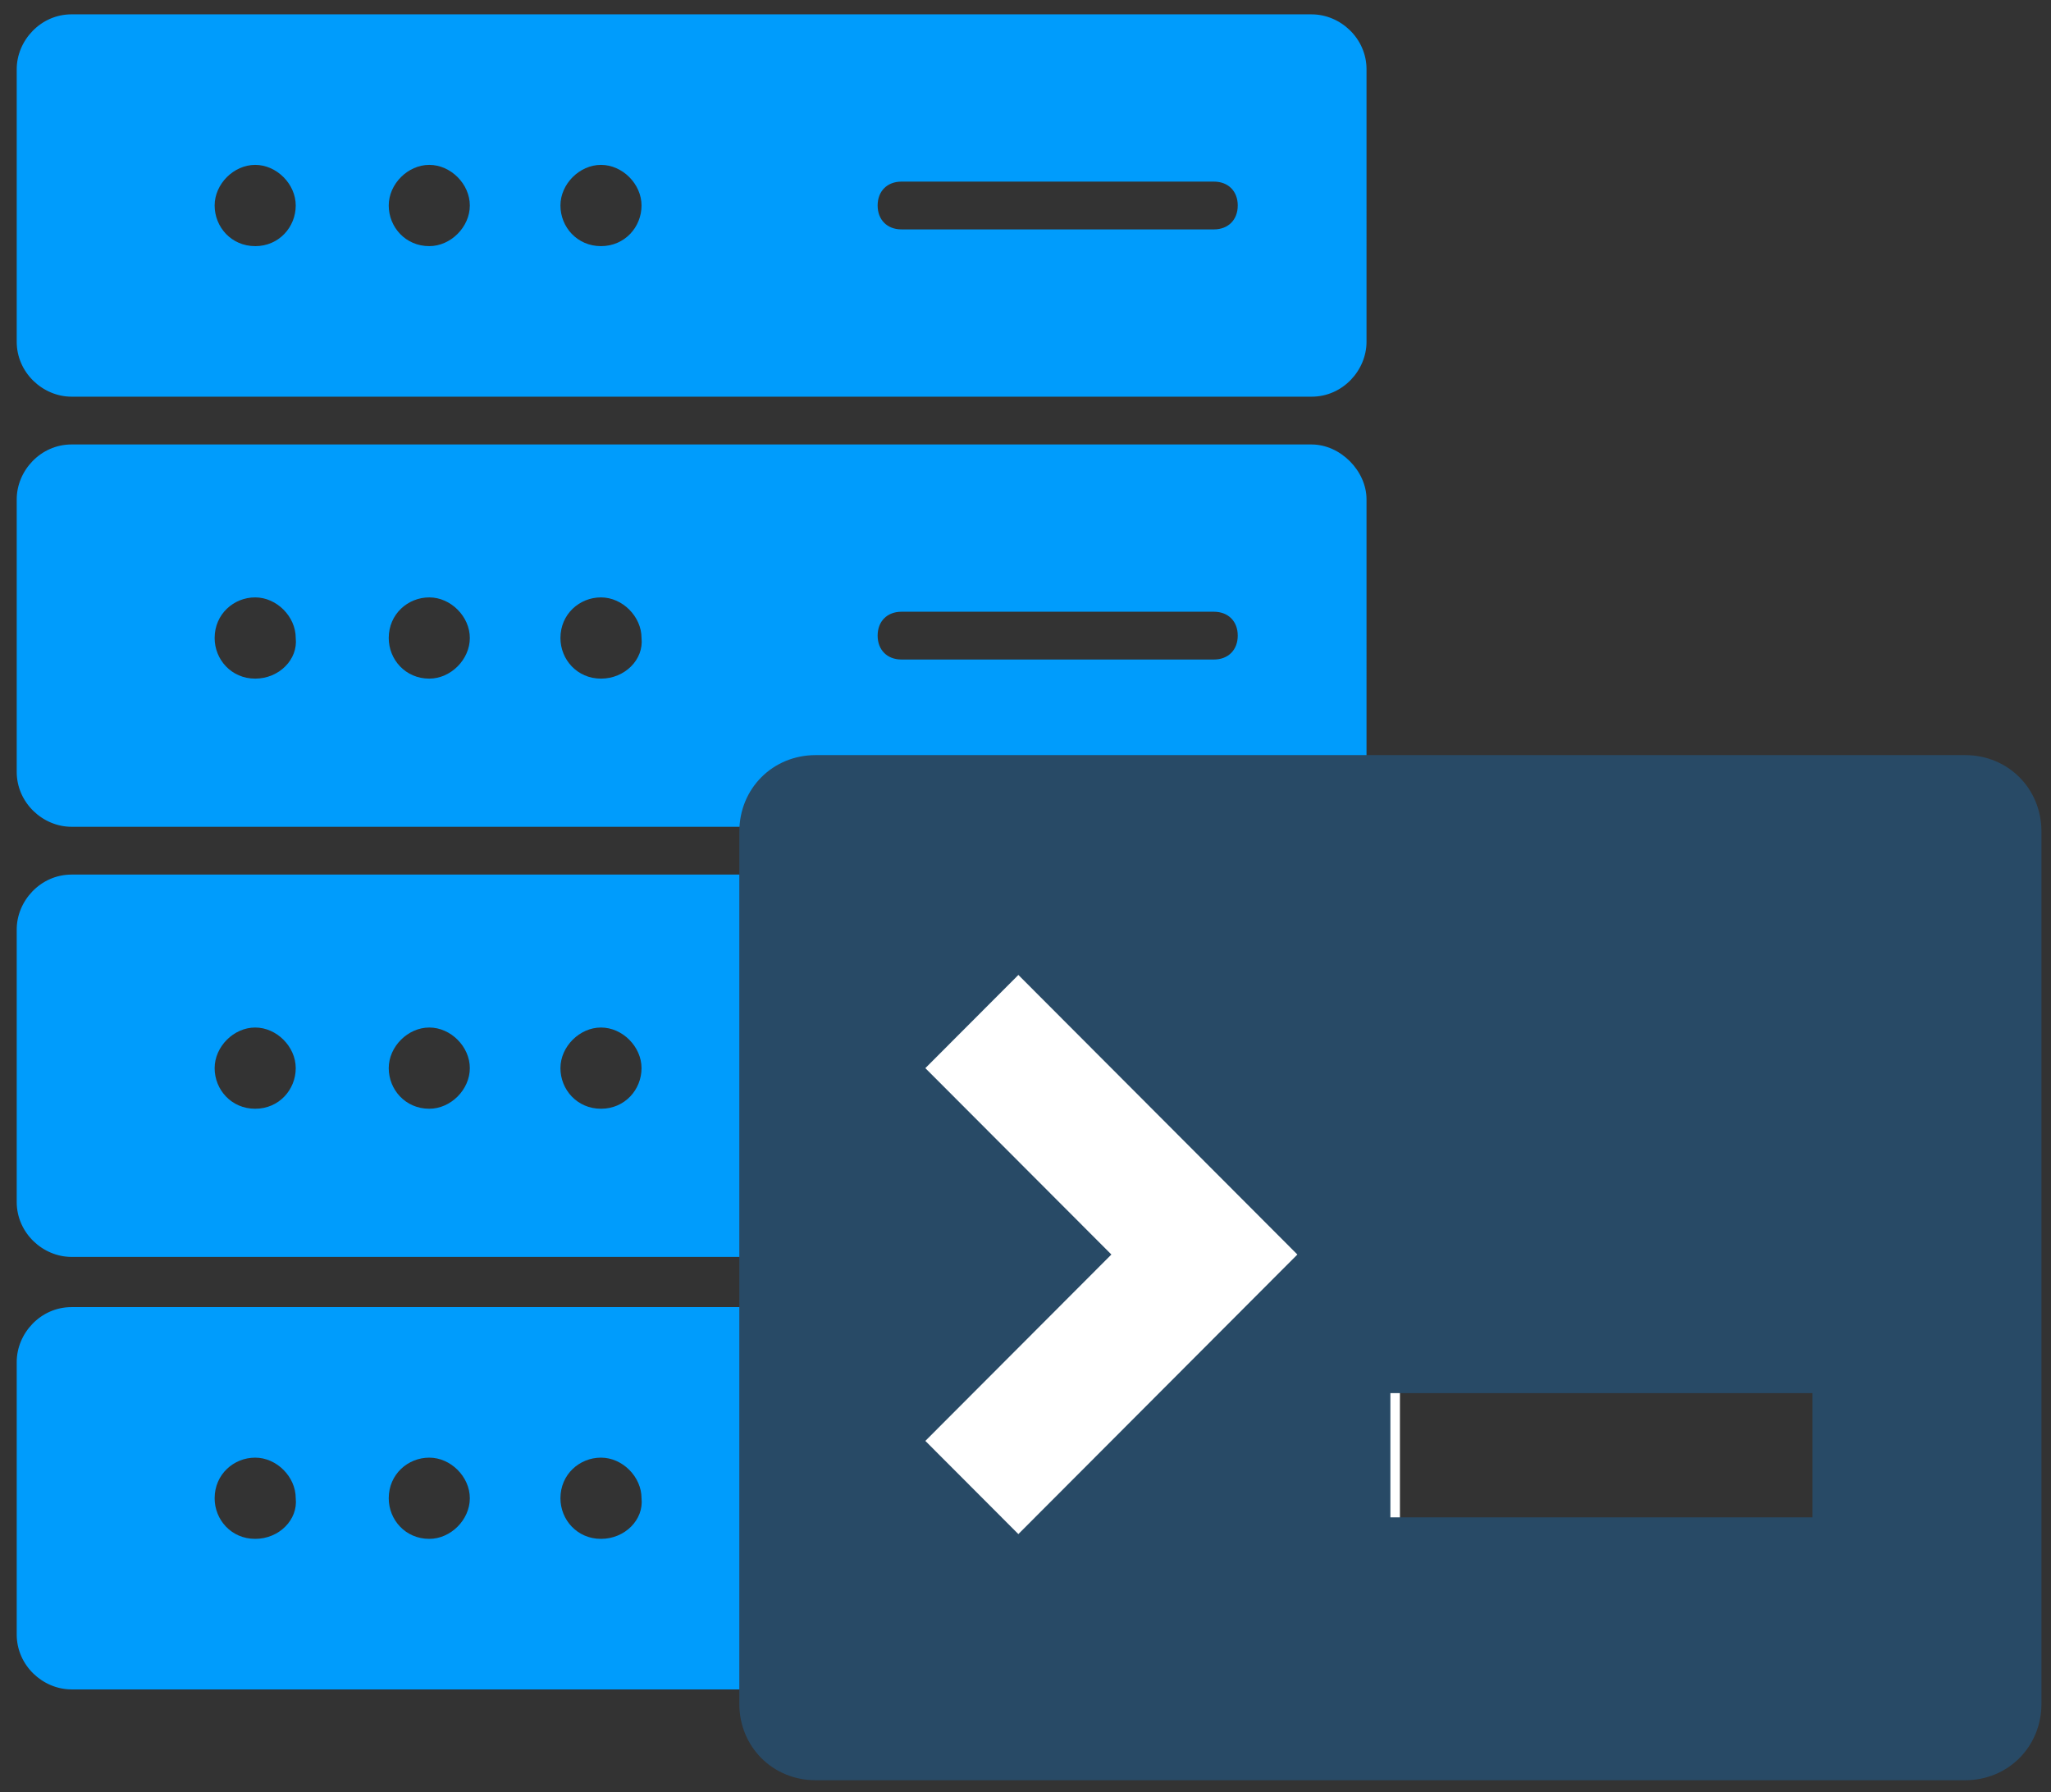
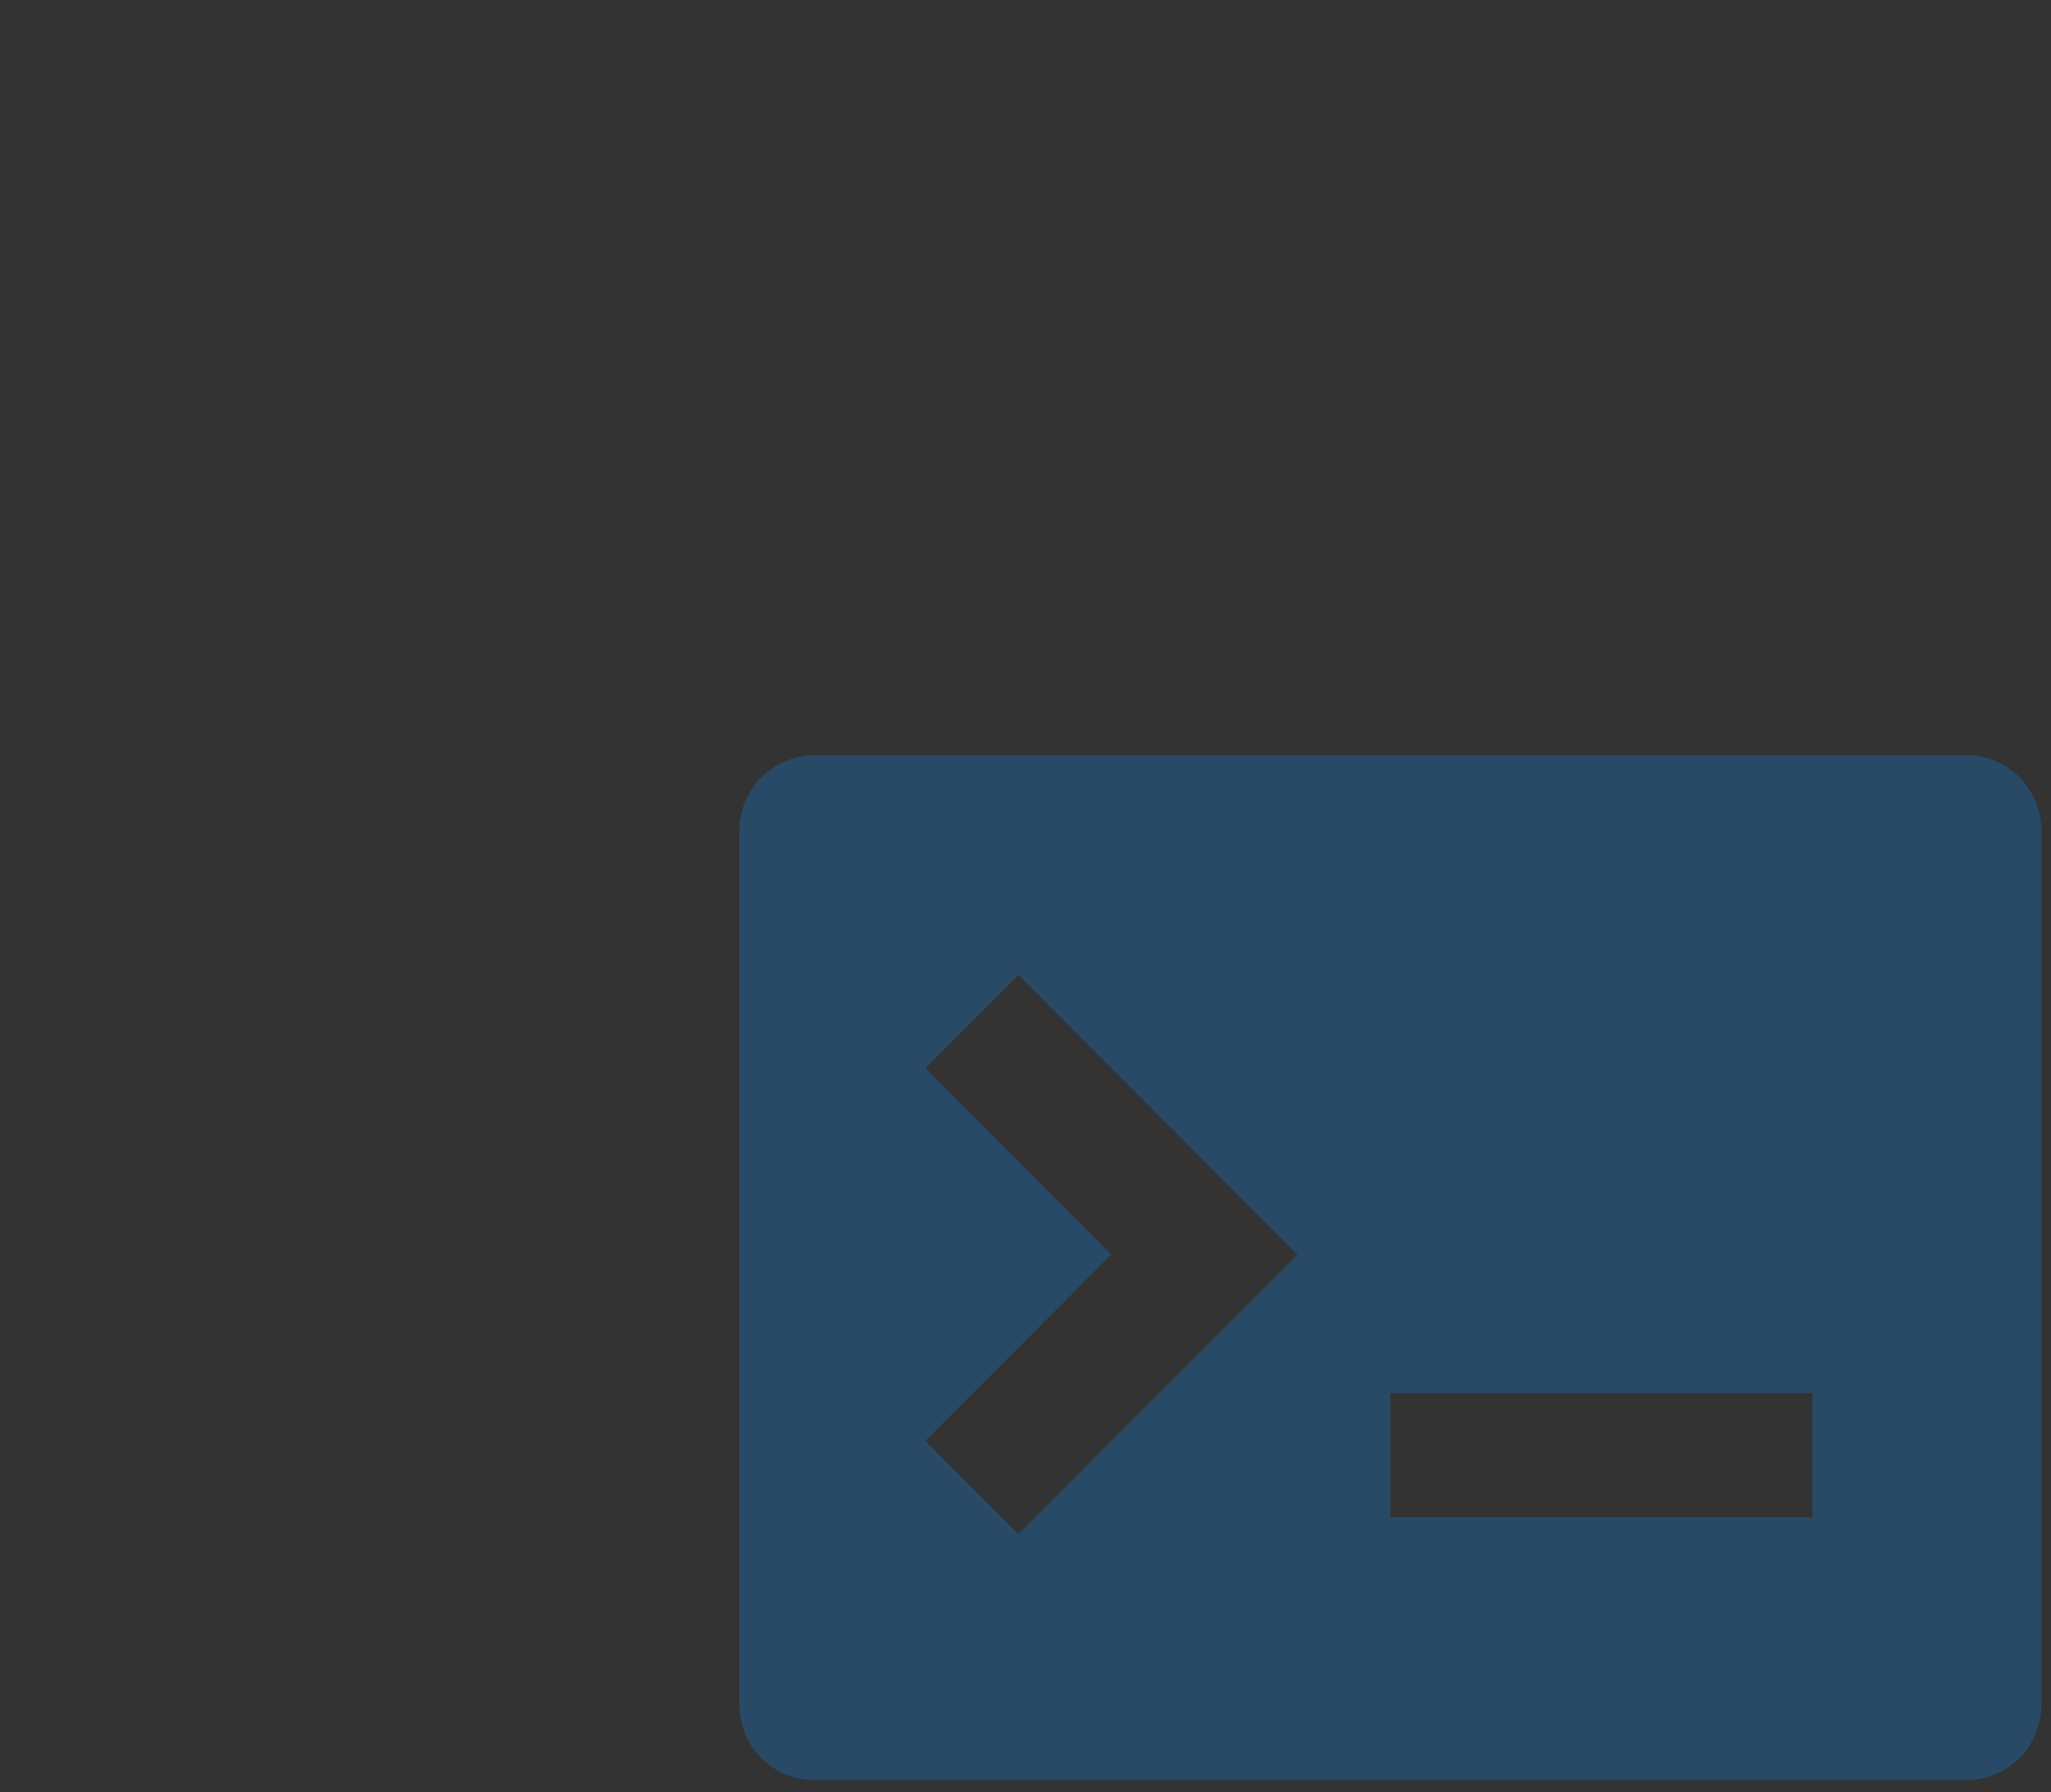
<svg xmlns="http://www.w3.org/2000/svg" width="95" height="83" viewBox="0 0 95 83">
  <rect x="0" y="0" width="95" height="83" fill="#333333" stroke="none" />
  <g fill="none" fill-rule="nonzero">
-     <path fill="#009CFC" d="M60.756 60.535H3.314c-1.436 0-2.54 1.217-2.54 2.545v12.616c0 1.439 1.214 2.545 2.54 2.545h57.442c1.436 0 2.54-1.217 2.54-2.545V63.08c0-1.439-1.215-2.545-2.54-2.545zM11.82 71.269c-1.105 0-1.878-.885-1.878-1.881 0-1.107.884-1.881 1.878-1.881.994 0 1.878.885 1.878 1.881.11.996-.774 1.881-1.878 1.881zm8.064 0c-1.105 0-1.878-.885-1.878-1.881 0-1.107.884-1.881 1.878-1.881.994 0 1.878.885 1.878 1.881s-.884 1.881-1.878 1.881zm7.953 0c-1.104 0-1.878-.885-1.878-1.881 0-1.107.884-1.881 1.878-1.881.994 0 1.878.885 1.878 1.881.11.996-.773 1.881-1.878 1.881zm28.39-.774H41.756c-.663 0-1.105-.443-1.105-1.107 0-.664.442-1.107 1.105-1.107h14.47c.664 0 1.105.443 1.105 1.107 0 .664-.441 1.107-1.104 1.107zm4.529-29.991H3.314c-1.436 0-2.54 1.217-2.54 2.545v12.616c0 1.439 1.214 2.546 2.54 2.546h57.442c1.436 0 2.54-1.218 2.54-2.546V43.16c0-1.439-1.215-2.656-2.54-2.656zM11.82 51.349c-1.105 0-1.878-.885-1.878-1.881s.884-1.881 1.878-1.881c.994 0 1.878.885 1.878 1.881s-.774 1.881-1.878 1.881zm8.064 0c-1.105 0-1.878-.885-1.878-1.881s.884-1.881 1.878-1.881c.994 0 1.878.885 1.878 1.881s-.884 1.881-1.878 1.881zm7.953 0c-1.104 0-1.878-.885-1.878-1.881s.884-1.881 1.878-1.881c.994 0 1.878.885 1.878 1.881s-.773 1.881-1.878 1.881zm28.39-.885H41.756c-.663 0-1.105-.443-1.105-1.107 0-.664.442-1.106 1.105-1.106h14.47c.664 0 1.105.442 1.105 1.106 0 .664-.441 1.107-1.104 1.107zm4.529-29.88H3.314c-1.436 0-2.54 1.217-2.54 2.545v12.616c0 1.439 1.214 2.546 2.54 2.546h57.442c1.436 0 2.54-1.218 2.54-2.546V23.13c0-1.328-1.215-2.545-2.54-2.545zM11.82 31.429c-1.105 0-1.878-.885-1.878-1.881 0-1.107.884-1.881 1.878-1.881.994 0 1.878.885 1.878 1.881.11.996-.774 1.881-1.878 1.881zm8.064 0c-1.105 0-1.878-.885-1.878-1.881 0-1.107.884-1.881 1.878-1.881.994 0 1.878.885 1.878 1.881s-.884 1.881-1.878 1.881zm7.953 0c-1.104 0-1.878-.885-1.878-1.881 0-1.107.884-1.881 1.878-1.881.994 0 1.878.885 1.878 1.881.11.996-.773 1.881-1.878 1.881zm28.39-.885H41.756c-.663 0-1.105-.443-1.105-1.107 0-.664.442-1.106 1.105-1.106h14.47c.664 0 1.105.442 1.105 1.106 0 .664-.441 1.107-1.104 1.107zM60.756.664H3.314C1.878.664.774 1.881.774 3.209v12.616c0 1.439 1.214 2.546 2.54 2.546h57.442c1.436 0 2.54-1.218 2.54-2.546V3.21c0-1.438-1.215-2.545-2.54-2.545zM11.82 11.399c-1.105 0-1.878-.886-1.878-1.882 0-.996.884-1.881 1.878-1.881.994 0 1.878.885 1.878 1.881S12.924 11.4 11.82 11.4zm8.064 0c-1.105 0-1.878-.886-1.878-1.882 0-.996.884-1.881 1.878-1.881.994 0 1.878.885 1.878 1.881s-.884 1.882-1.878 1.882zm7.953 0c-1.104 0-1.878-.886-1.878-1.882 0-.996.884-1.881 1.878-1.881.994 0 1.878.885 1.878 1.881s-.773 1.882-1.878 1.882zm28.39-.775H41.756c-.663 0-1.105-.443-1.105-1.107 0-.664.442-1.106 1.105-1.106h14.47c.664 0 1.105.442 1.105 1.106 0 .664-.441 1.107-1.104 1.107z" />
-     <path fill="#FFF" d="M40.099 38.512h24.744v40.615H40.099z" />
    <path fill="#284A66" d="M34.244 38.512v40.393c0 1.992 1.547 3.542 3.535 3.542h53.244c1.989 0 3.535-1.55 3.535-3.542V38.512c0-1.992-1.546-3.541-3.535-3.541H37.78c-1.988 0-3.535 1.549-3.535 3.541zM47.17 71.048l-4.309-4.316 8.617-8.632-8.617-8.632 4.309-4.316L60.093 58.1 47.169 71.048zm36.784-.775H64.401V64.52h19.552v5.754z" />
  </g>
</svg>